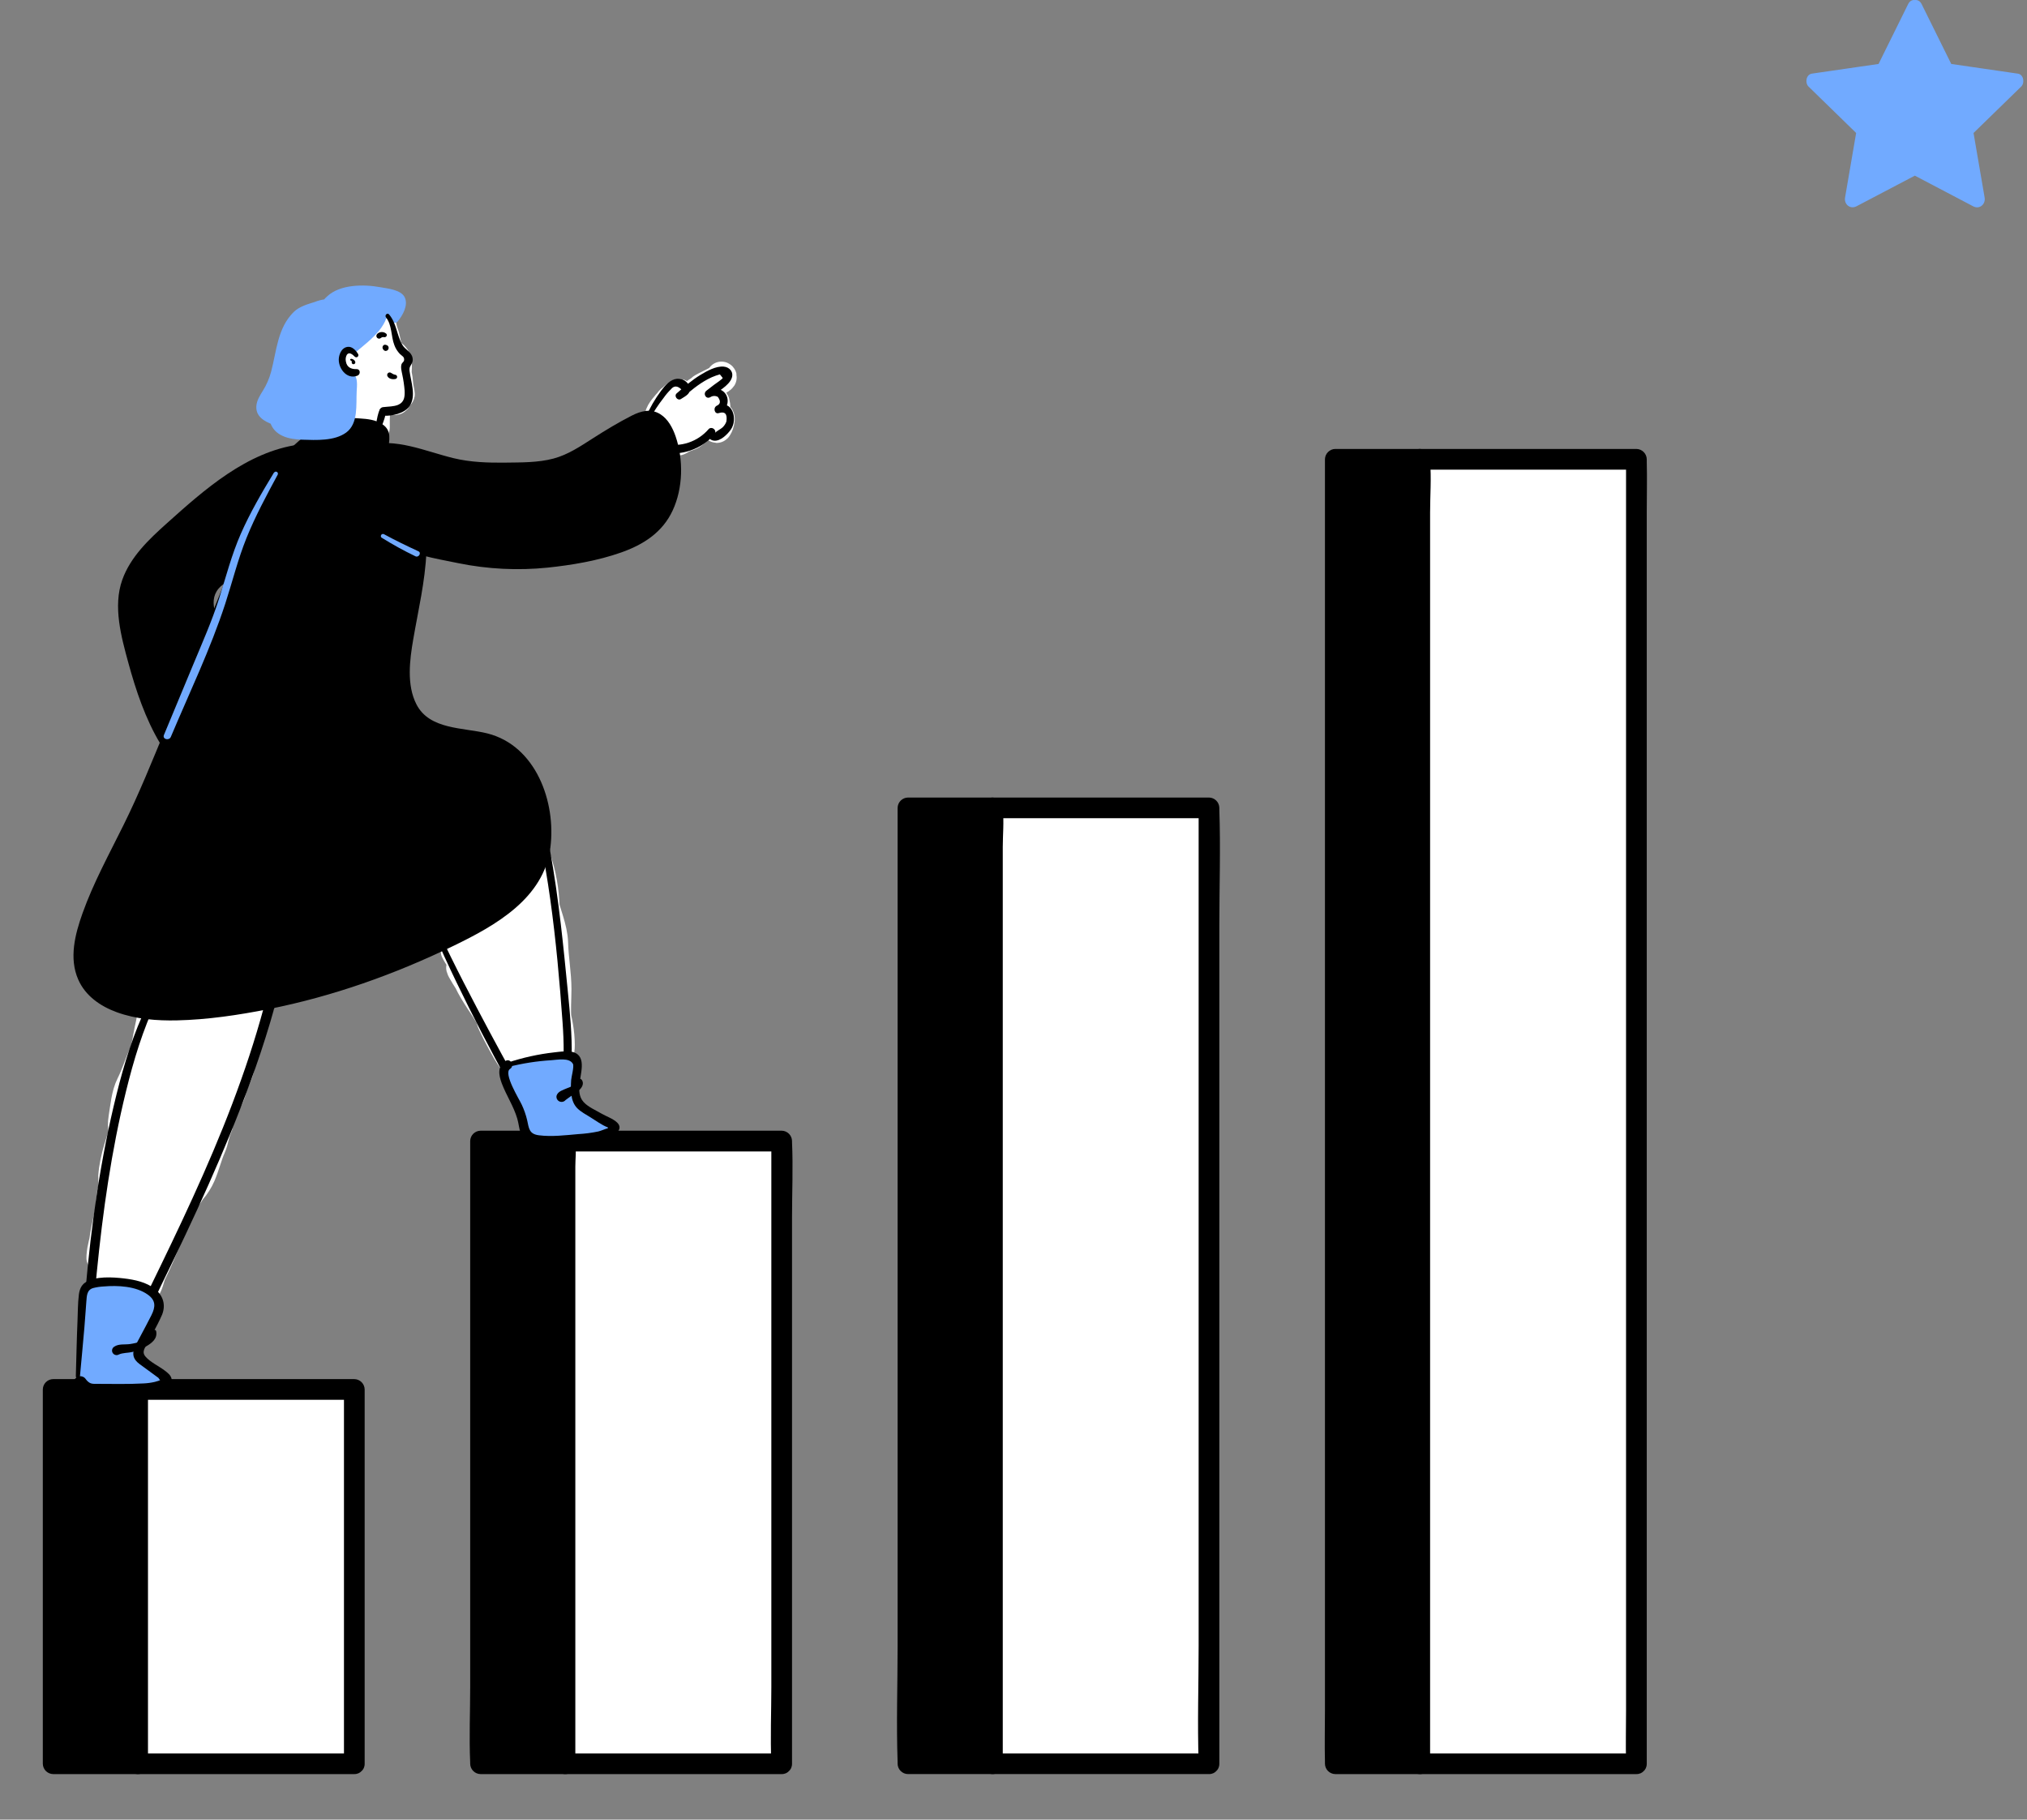
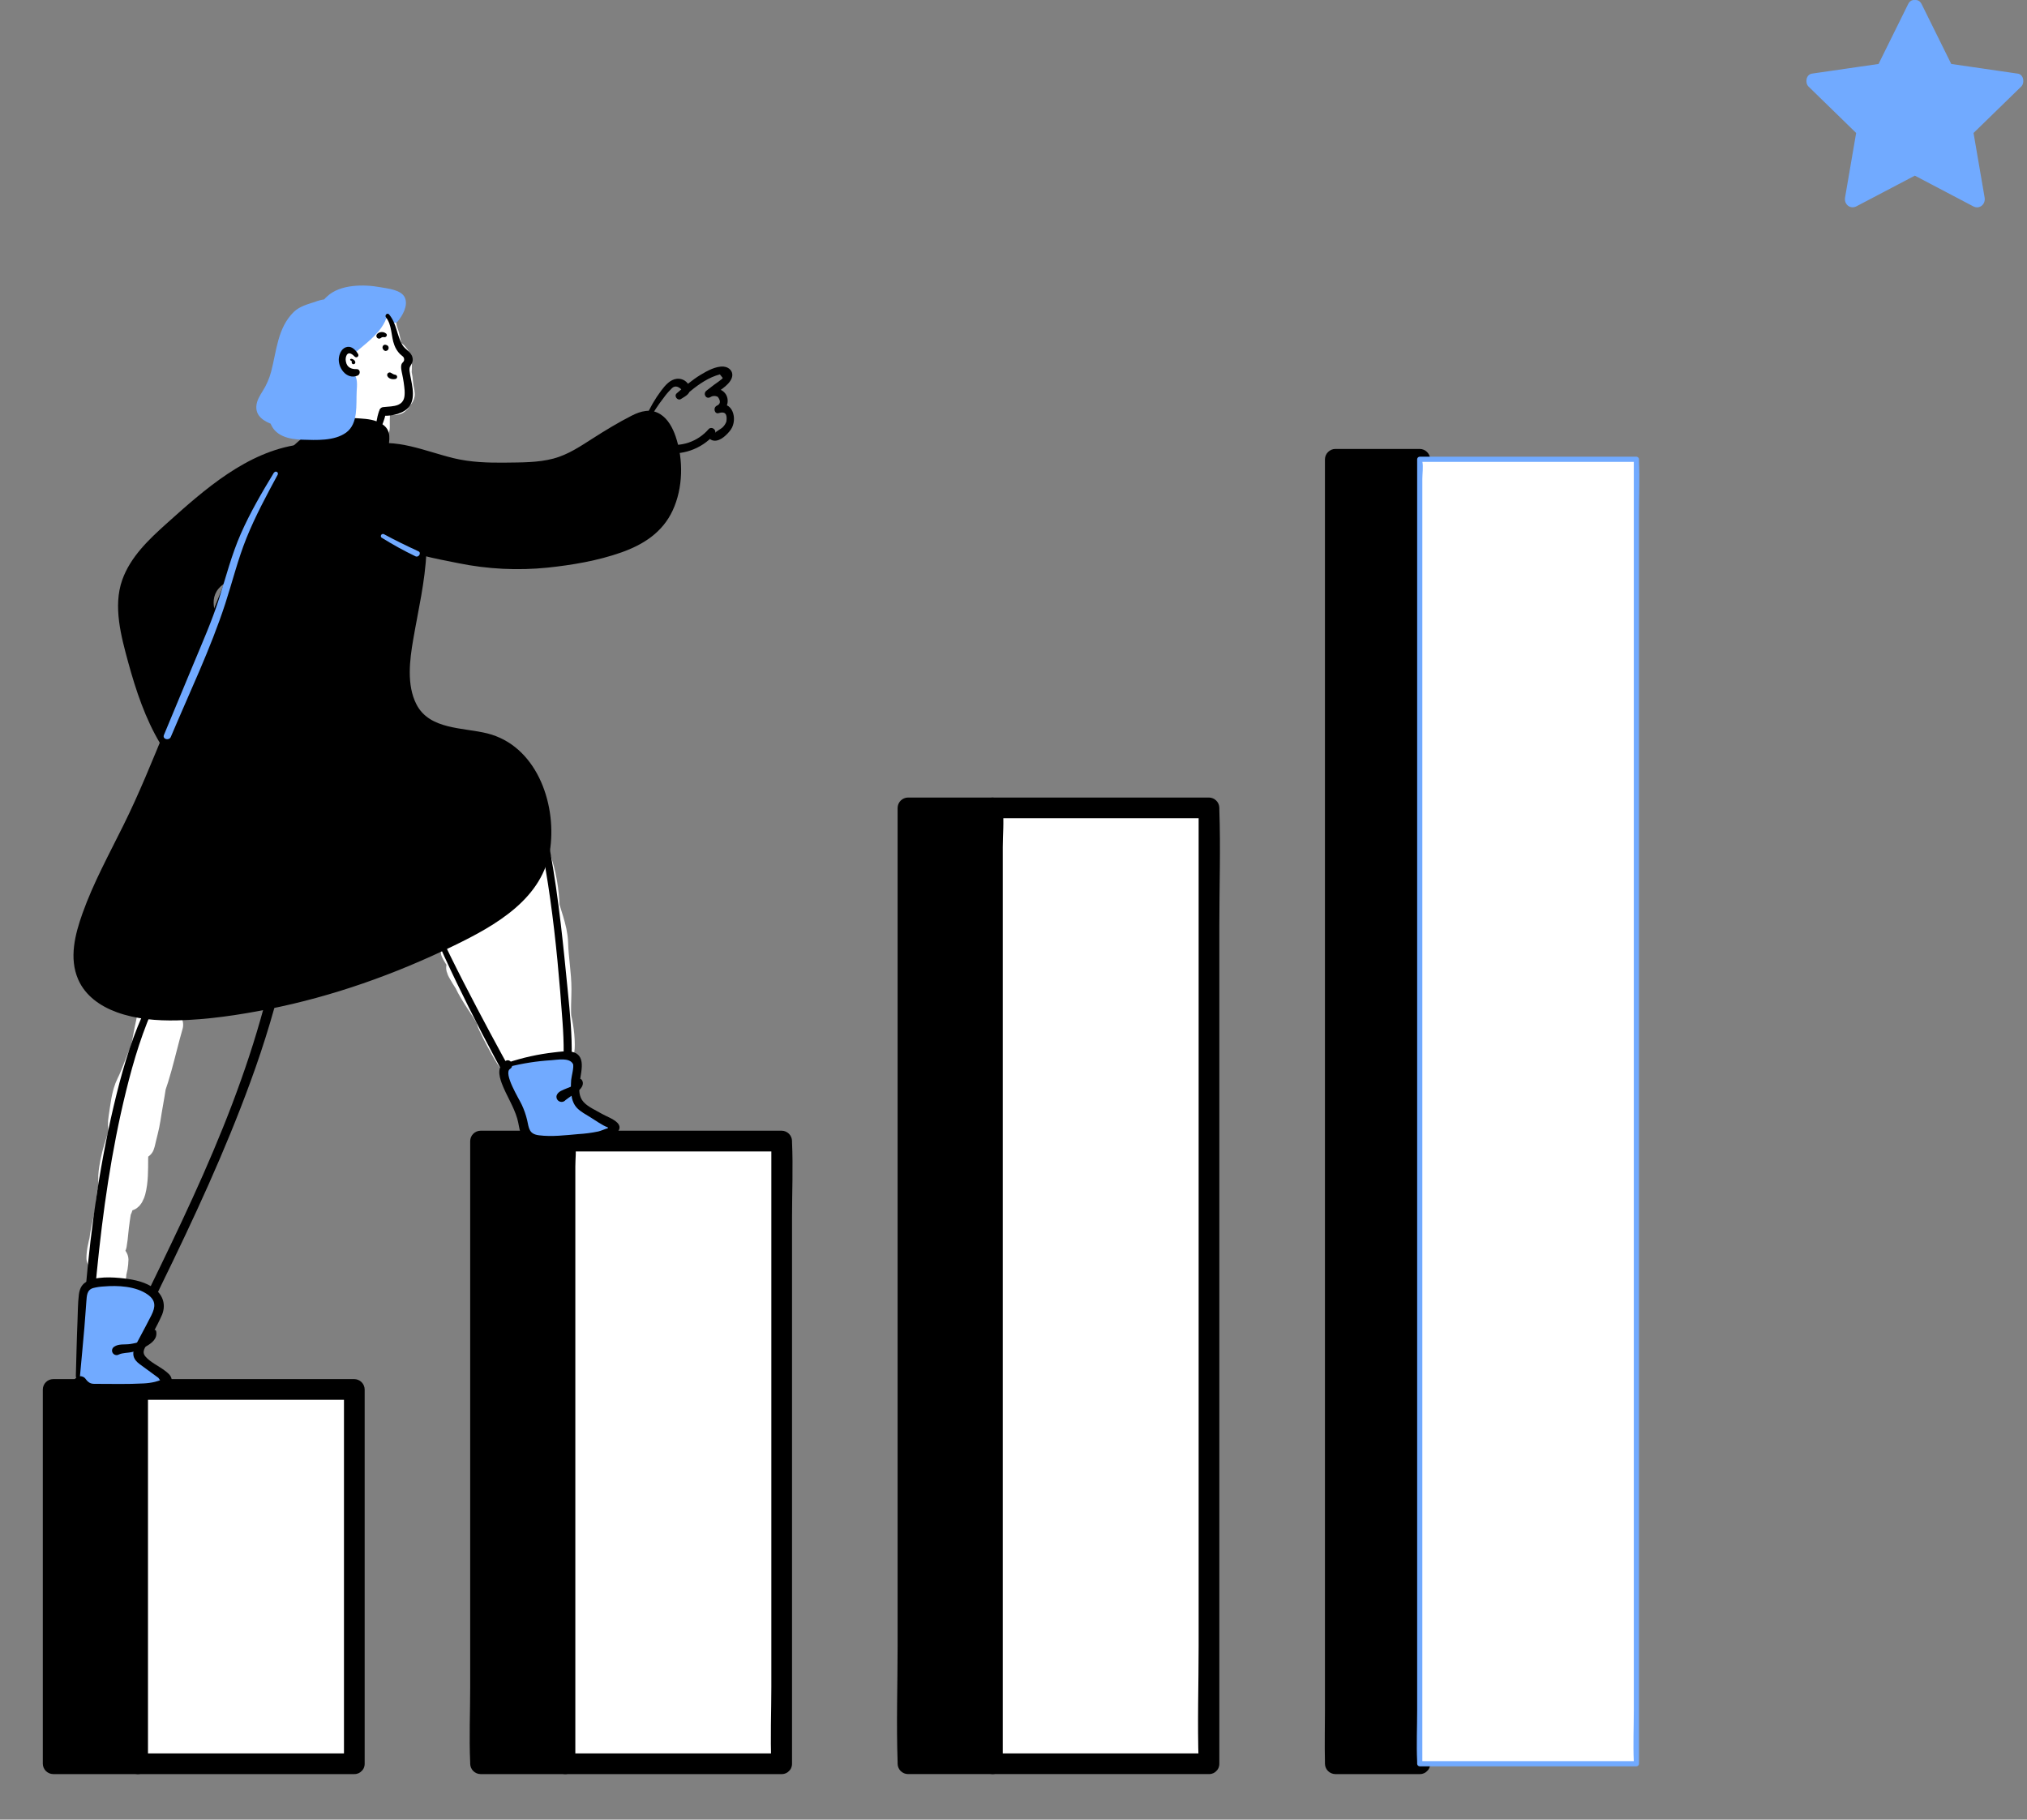
<svg xmlns="http://www.w3.org/2000/svg" viewBox="0 0 137 123" fill="none">
  <rect x="0" y="0" width="137" height="123" fill="#808080" stroke="none" />
  <path d="M37.159 71.526C37.047 70.854 36.468 70.096 36.139 69.524C34.764 67.134 33.12 64.893 31.596 62.596C31.222 62.033 30.85 61.457 30.413 60.938C30.335 60.845 30.097 60.594 30.125 60.713C30.206 61.047 30.431 61.328 30.601 61.627C31.97 64.033 33.531 66.303 35.056 68.61C35.249 68.901 36.56 70.572 35.77 69.342C34.615 67.546 33.399 65.771 32.172 64.023C32.087 63.903 31.019 62.304 31.289 62.865C32.212 64.782 33.609 66.561 34.756 68.347C35.172 68.995 36.324 70.993 36.001 70.293C35.372 68.93 34.164 67.649 33.304 66.426C33.174 66.241 30.873 62.989 30.789 63.066C30.482 63.345 33.431 67.596 33.73 68.047C34.201 68.758 35.611 70.89 35.188 70.15C34.117 68.275 32.618 66.6 31.396 64.818C31.33 64.723 30.183 63.061 30.726 63.967C31.675 65.548 32.755 67.065 33.78 68.598C33.938 68.835 35.565 71.137 34.637 69.724C33.671 68.253 32.575 66.881 31.546 65.456C31.477 65.36 30.571 63.866 30.851 64.38C31.101 64.837 31.489 65.279 31.79 65.707C32.556 66.793 30.747 63.954 31.427 65.237C32.132 66.568 32.966 68.037 33.943 69.186C34.398 69.722 35.312 71.614 35.119 70.938C34.941 70.314 34.349 69.668 34.018 69.123C33.336 68.002 32.533 66.95 31.89 65.807C31.769 65.591 31.359 64.802 31.659 65.531C32.075 66.547 32.608 67.559 33.217 68.472C33.367 68.698 34.316 70.046 33.655 69.098C33.008 68.172 32.438 67.244 31.89 66.257C31.845 66.176 31.418 65.575 31.439 65.656C31.669 66.518 32.33 67.437 32.81 68.178C32.925 68.356 33.475 69.296 33.066 68.51C32.535 67.488 31.801 66.585 31.239 65.581C31.195 65.502 31.083 65.26 31.277 65.5C31.661 65.975 31.983 66.516 32.316 67.027C32.756 67.703 33.251 69.032 33.93 69.517C34.435 69.878 33.296 68.447 32.929 67.947C32.087 66.801 32.882 68.144 33.179 68.56C33.711 69.303 34.069 70.096 34.55 70.857C34.877 71.375 34.046 69.728 33.68 69.236C33.608 69.14 32.986 68.201 33.242 68.785C33.638 69.69 34.142 70.534 34.631 71.389C34.86 71.79 34.997 71.887 34.719 71.382C34.294 70.613 33.911 69.542 33.285 68.917C32.972 68.604 33.568 69.761 33.78 70.15C33.869 70.312 34.677 71.882 34.881 71.814C35.041 71.761 34.254 70.009 34.18 69.862C34.092 69.685 33.937 69.261 33.749 69.148C33.505 69.002 33.991 69.664 34.13 69.912C34.492 70.555 34.834 71.579 35.394 72.077C35.572 72.235 35.46 71.598 35.419 71.364C35.283 70.578 34.953 69.829 34.618 69.111C34.453 68.756 33.534 67.047 34.205 68.429C34.771 69.593 35.301 70.905 36.02 71.983C36.343 72.467 36.027 70.517 35.983 70.375C35.609 69.184 34.169 65.737 34.481 66.946C34.796 68.169 35.528 69.361 36.014 70.525C36.046 70.601 36.492 71.896 36.633 71.87C36.856 71.83 36.544 70.409 36.527 70.325C36.403 69.69 36.268 69.052 36.12 68.422C36.004 67.926 35.682 66.449 35.682 66.958C35.682 67.429 36.068 68.122 36.22 68.548C36.527 69.402 36.841 70.254 37.134 71.113C37.321 71.663 37.572 72.507 37.428 71.357C37.265 70.05 36.812 68.769 36.715 67.459C36.691 67.139 36.774 67.541 36.784 67.571C36.958 68.127 37.148 68.672 37.297 69.236C37.461 69.859 37.61 70.486 37.697 71.126C37.719 71.285 37.722 71.416 37.722 71.213C37.722 70.943 37.835 71.278 37.835 70.613C37.835 69.006 37.164 67.231 36.709 65.694C36.286 64.267 37.638 68.557 37.716 70.043C37.761 70.894 37.504 70.268 37.384 69.799C37.031 68.416 36.867 67.021 36.709 65.606C36.642 65.014 36.383 63.252 36.383 63.848C36.383 64.797 37.273 67.527 36.94 66.639C36.698 65.994 36.638 65.152 36.521 64.48C36.262 62.99 36.82 65.039 36.859 65.181C36.897 65.321 37.39 68.048 37.384 68.047C37.2 68.001 37.222 67.703 37.134 67.534C36.774 66.84 36.466 66.123 36.127 65.419C35.62 64.367 35.09 63.324 34.537 62.296C34.323 61.897 33.658 60.759 33.724 61.207C33.812 61.815 34.193 62.45 34.443 62.991C34.962 64.113 35.46 65.249 36.008 66.357C36.169 66.684 36.673 67.651 36.521 67.321C36.329 66.906 36.107 66.499 35.895 66.094C35.408 65.165 34.913 64.239 34.381 63.335C34.318 63.229 33.34 61.89 33.342 61.908C33.418 62.641 34.014 63.471 34.349 64.098C34.82 64.979 35.286 65.863 35.776 66.733C35.907 66.965 36.055 67.295 36.233 67.509C36.48 67.805 35.842 66.844 35.632 66.52C34.958 65.48 34.297 64.432 33.605 63.404C33.595 63.39 32.564 62.072 32.553 62.177C32.506 62.65 33.071 63.537 33.248 63.892C33.719 64.833 34.244 65.745 34.819 66.626C34.982 66.878 35.332 67.665 35.332 67.365C35.332 67.07 34.946 66.532 34.812 66.307C34.465 65.721 34.078 65.154 33.692 64.593C33.533 64.361 32.847 63.091 32.466 63.103C32.312 63.108 33.197 64.624 33.217 64.655C33.676 65.376 34.166 66.11 34.756 66.733C35.449 67.465 35.233 65.419 35.207 65.162C35.087 63.994 34.797 62.852 34.431 61.739C34.364 61.537 34.327 61.315 34.199 61.145C34.145 61.073 34.184 61.325 34.199 61.414C34.457 62.931 35.109 64.395 35.67 65.819C36.297 67.414 35.792 64.377 35.732 64.092C35.511 63.034 34.624 59.911 34.875 60.963C35.196 62.313 35.795 63.604 36.233 64.918C36.695 66.305 36.089 63.627 36.033 63.391C35.82 62.51 35.59 61.633 35.294 60.775C35.281 60.736 34.897 59.715 35.144 60.475C35.608 61.9 36.066 63.326 36.533 64.749C37.065 66.369 36.645 63.564 36.583 63.197C36.427 62.266 35.934 59.476 36.058 60.413C36.251 61.88 36.543 63.346 36.909 64.78C37.183 65.855 36.831 63.355 36.809 63.203C36.614 61.896 36.239 60.618 36.039 59.317C35.804 57.79 36.878 62.322 36.934 63.867C36.981 65.162 36.733 61.277 36.483 60.006C36.425 59.707 36.371 58.794 36.371 59.098C36.371 59.664 36.523 60.212 36.571 60.775C36.585 60.944 36.709 62.041 36.709 61.871C36.709 61.147 36.71 60.457 36.483 59.762C36.339 59.318 36.258 58.925 36.258 58.46C36.258 58.154 36.248 58.122 36.346 58.435C36.67 59.48 36.821 60.672 36.821 61.764C36.821 61.927 36.83 62.739 36.821 62.127C36.808 61.245 36.664 60.365 36.508 59.499C36.363 58.693 36.614 60.503 36.658 60.719C36.862 61.708 37.358 62.735 37.384 63.754C37.412 64.788 37.61 65.842 37.61 66.871C37.61 67.544 37.541 68.266 37.616 68.936C37.645 69.202 37.91 69.912 37.61 70.062" stroke="white" stroke-width="2.027" stroke-linecap="round" />
  <path d="M7.197 86.958C7.551 86.643 7.535 86.14 7.535 85.662C7.535 85.453 7.594 85.373 7.641 85.206C7.719 84.933 7.62 85.726 7.585 85.825C7.554 85.914 7.205 86.535 7.203 86.526C7.081 85.977 7.197 85.275 7.197 84.711C7.197 84.005 7.176 85.262 7.172 85.331C7.148 85.772 7.125 86.224 7.078 86.664C7.034 87.084 6.972 86.171 6.972 86.05C6.972 85.662 6.972 85.275 6.972 84.887C6.972 84.54 6.972 85.579 6.972 85.925C6.972 86.517 6.979 85.93 7.028 85.662C7.13 85.115 7.217 84.567 7.366 84.029C7.528 83.448 7.76 82.942 7.76 82.327C7.76 82.005 7.772 81.441 7.929 81.157C8.004 81.023 7.991 81.016 7.961 81.201C7.87 81.744 7.775 82.287 7.71 82.834C7.686 83.04 7.56 84.459 7.51 84.179C7.334 83.191 7.426 82.168 7.51 81.176C7.571 80.452 7.66 80.247 7.648 81.101C7.634 82.112 7.404 83.131 7.197 84.117C7.134 84.419 6.956 85.915 6.972 84.818C6.987 83.735 7.275 82.615 7.51 81.564C7.563 81.327 7.648 80.608 7.648 80.85C7.648 81.138 7.655 81.427 7.623 81.714C7.502 82.804 6.93 83.814 6.859 84.905C6.804 85.758 7.367 83.269 7.51 82.427C7.815 80.629 8.277 78.961 8.749 77.208C9.138 75.763 9.002 78.011 8.999 78.385C8.995 79.088 9.012 79.82 8.83 80.506C8.819 80.551 8.637 81.065 8.574 80.75C8.311 79.438 8.643 77.791 8.837 76.482C8.92 75.922 8.871 76.173 8.824 76.558C8.71 77.507 8.682 78.471 8.499 79.411C8.364 80.102 8.126 80.766 7.992 81.457C7.914 81.86 7.873 81.575 7.873 81.338C7.873 79.597 8.143 77.871 8.411 76.157C8.455 75.88 8.434 76.005 8.411 76.207C8.335 76.863 8.25 77.513 8.211 78.172C8.176 78.768 8.108 79.364 8.098 79.962C8.091 80.423 8.098 79.592 8.098 79.58C8.098 78.908 8.062 78.207 8.211 77.546C8.332 77.009 8.322 77.787 8.317 77.903C8.28 78.749 8.05 79.664 7.76 80.462C7.686 80.668 7.646 79.644 7.654 79.524C7.74 78.238 8.239 76.982 8.649 75.775C8.995 74.758 9.351 73.74 9.675 72.715C9.831 72.223 9.989 71.736 10.126 71.239C10.155 71.133 10.314 70.665 10.345 71.051C10.462 72.518 10.059 74.154 9.844 75.594C9.76 76.159 9.598 76.691 9.475 77.246C9.38 77.672 9.45 76.768 9.45 76.745C9.45 74.703 9.801 72.599 10.063 70.575C10.078 70.457 10.133 70.106 10.126 70.225C10.038 71.584 9.832 72.952 9.631 74.299C9.545 74.876 9.44 75.529 9.2 76.069C9.181 76.111 8.843 76.592 8.787 76.382C8.504 75.324 9.108 74.079 9.381 73.091C9.684 71.996 9.504 72.997 9.394 73.498C9.212 74.326 8.954 75.137 8.718 75.951C8.402 77.039 8.226 76.277 8.349 75.556C8.473 74.828 8.525 74.001 8.862 73.329C9.204 72.644 9.397 71.983 9.7 71.301C9.923 70.799 9.979 70.157 10.101 69.611C10.204 69.148 10.338 68.557 10.351 68.085C10.369 67.459 10.274 68.777 10.263 68.885C10.171 69.791 10.09 70.697 9.988 71.601C9.925 72.165 9.956 72.785 9.788 73.329C9.63 73.839 9.349 75.396 9.588 74.918C10.458 73.178 10.827 71.13 11.365 69.273" stroke="white" stroke-width="2.027" stroke-linecap="round" />
-   <path d="M11.928 68.485C11.498 71.556 11.19 74.644 10.752 77.715C10.686 78.171 10.662 78.01 10.633 77.627C10.522 76.169 10.566 74.687 10.626 73.228C10.688 71.744 10.744 70.227 11.002 68.76C11.169 67.806 11.135 69.351 11.133 69.442C11.1 71.242 10.877 76.637 11.027 74.843C11.182 72.987 11.303 71.136 11.584 69.292C11.606 69.145 11.687 68.595 11.746 68.385C11.762 68.331 11.807 68.485 11.809 68.541C11.858 69.883 11.769 71.238 11.703 72.577C11.64 73.841 11.573 75.104 11.39 76.357C11.294 77.01 11.111 77.708 11.509 76.526C11.933 75.265 12.209 73.983 12.422 72.671C12.589 71.649 12.892 68.563 12.892 69.599C12.892 70.395 12.699 71.239 12.604 72.027C12.393 73.773 12.142 75.502 11.759 77.221C11.567 78.082 11.389 78.989 11.039 79.805C10.709 80.575 10.717 78.877 10.714 78.798C10.677 77.888 10.715 76.978 10.689 76.069C10.661 75.084 10.089 77.849 10.063 77.965C9.542 80.333 9.051 82.823 8.148 85.08C8.079 85.253 8.203 84.713 8.236 84.53C8.541 82.835 8.847 81.141 9.225 79.461C9.464 78.394 9.724 77.324 10.038 76.276C10.184 75.789 9.811 77.598 9.788 77.709C9.203 80.529 8.789 83.346 7.911 86.1C7.615 87.029 7.886 85.778 7.923 85.594C8.175 84.322 8.516 83.064 8.88 81.82C9.053 81.232 9.2 80.548 9.487 79.999C9.727 79.542 9.421 81.03 9.337 81.538C9.157 82.633 8.972 83.723 8.724 84.805C8.523 85.681 8.111 86.678 8.111 87.59C8.111 87.763 8.3 87.293 8.349 87.127C8.771 85.688 9.154 84.239 9.588 82.802C9.849 81.939 10.069 81.049 10.376 80.199C10.526 79.785 10.597 79.807 10.564 80.268C10.415 82.355 9.714 84.372 9.387 86.432C9.347 86.684 9.157 87.376 9.337 87.195C9.501 87.032 9.527 86.02 9.569 85.806C9.714 85.06 9.877 84.32 10.069 83.585C10.211 83.043 10.444 81.392 10.464 81.951C10.521 83.571 9.978 85.093 9.675 86.657C9.297 88.609 10.462 83.902 10.213 86.031C10.198 86.162 9.858 87.275 9.907 86.832C9.96 86.354 10.201 85.838 10.351 85.381C10.526 84.847 10.844 84.469 11.083 83.973C11.424 83.264 11.637 82.516 11.903 81.776C12.16 81.062 12.351 80.319 12.598 79.599C12.927 78.637 12.437 80.487 12.366 80.687C11.688 82.599 11.044 84.439 10.138 86.251C9.672 87.183 10.773 84.254 11.252 83.328C12.013 81.858 12.965 80.351 13.211 78.685C13.276 78.243 13.282 77.795 13.336 77.352C13.337 77.347 13.434 76.674 13.367 77.008C13.086 78.412 12.764 79.817 12.091 81.094C11.791 81.662 11.489 82.222 11.215 82.802C11.204 82.825 10.923 83.557 10.914 83.165C10.872 81.195 11.408 78.994 12.128 77.177C12.628 75.917 12.475 77.425 12.422 77.752C12.29 78.579 12.081 79.435 11.803 80.224C11.701 80.513 10.662 83.18 10.933 81.601C11.27 79.636 12.031 77.841 12.641 75.957C12.713 75.735 12.888 75.03 12.754 75.794C12.568 76.858 12.368 77.923 12.141 78.979C11.974 79.755 11.763 80.512 11.553 81.276C11.412 81.785 11.494 81.467 11.578 81.138C12.248 78.492 12.796 75.877 13.155 73.166C13.233 72.571 13.257 72.359 13.323 71.801C13.341 71.651 13.302 71.225 13.386 71.351C13.482 71.495 13.39 71.697 13.386 71.87C13.366 72.691 13.329 73.512 13.255 74.329C13.152 75.463 12.965 76.58 12.616 77.665C12.422 78.269 12.365 78.129 12.429 77.571C12.716 75.036 12.915 72.5 13.104 69.955C13.161 69.194 13.174 69.299 13.161 69.987C13.128 71.643 13.042 73.299 12.829 74.943C12.738 75.65 12.61 76.351 12.516 77.058C12.506 77.133 12.499 77.358 12.491 77.283C12.454 76.952 12.491 76.548 12.491 76.226C12.491 73.787 12.304 71.232 12.629 68.81C12.66 68.577 12.717 68.663 12.742 68.835C12.853 69.614 12.829 70.404 12.829 71.188C12.829 71.816 12.829 72.444 12.829 73.072C12.829 73.596 12.894 72.025 12.917 71.501C12.952 70.68 12.942 69.857 12.942 69.035C12.942 67.68 12.942 69.363 12.935 69.718C12.902 71.588 12.493 77.142 12.96 75.331C13.577 72.943 13.492 70.43 14.043 68.034C14.411 66.436 13.929 71.321 13.668 72.94C13.498 73.989 13.287 75.036 13.186 76.094C13.132 76.658 13.159 76.527 13.217 76.044C13.511 73.577 13.704 71.042 14.287 68.623C14.342 68.394 14.584 67.771 14.625 68.003C14.806 69.029 14.745 70.162 14.644 71.188C14.517 72.475 14.3 73.759 14.068 75.03C13.981 75.511 13.842 76.934 13.736 76.457C13.622 75.94 13.795 75.206 13.855 74.699C14.033 73.214 14.251 71.729 14.544 70.262C14.696 69.496 14.782 68.396 15.182 67.696C15.47 67.192 15.17 68.86 15.094 69.436C14.79 71.768 14.323 74.166 13.68 76.432C13.624 76.629 13.398 77.187 13.411 76.983C13.458 76.239 13.693 75.447 13.918 74.743C14.101 74.169 14.336 73.614 14.581 73.066C14.672 72.862 14.624 73.726 14.619 73.791C14.543 74.822 14.176 75.964 13.818 76.933C13.579 77.577 13.217 78.236 13.167 78.935C13.132 79.421 12.928 80.276 12.716 80.712C12.58 80.995 12.834 80.541 12.942 80.418C13.175 80.152 13.415 79.773 13.555 79.448C13.832 78.807 13.992 78.119 14.268 77.496C14.441 77.107 14.469 76.652 14.656 76.257C14.86 75.827 14.722 75.276 14.913 74.855C15.153 74.327 15.25 73.62 15.364 73.053C15.638 71.681 15.758 70.344 15.758 68.942C15.758 68.789 15.758 67.335 15.758 67.859C15.758 69.204 15.559 70.468 15.37 71.795C15.33 72.073 15.053 74.639 15.332 73.266C15.602 71.937 15.819 70.565 16.183 69.261C16.321 68.768 16.434 68.101 16.434 69.067C16.434 70.052 16.239 71.003 15.983 71.952C15.757 72.79 15.92 72.222 16.096 71.745C16.389 70.948 16.454 70.094 16.659 69.273C16.77 68.828 16.951 68.421 17.103 67.99C17.135 67.9 17.324 67.358 17.335 67.746C17.352 68.357 17.121 68.858 16.947 69.43C16.803 69.902 17.21 68.611 17.285 68.428C17.804 67.153 17.403 68.377 17.172 68.873C16.877 69.504 16.774 70.222 16.496 70.856C16.271 71.37 16.289 71.945 16.096 72.477C15.953 72.868 15.747 73.263 15.645 73.672C15.512 74.204 15.139 74.747 14.919 75.249C14.673 75.813 14.458 76.415 14.237 76.989C14.117 77.302 13.913 77.555 13.78 77.871C13.558 78.399 14.134 76.781 14.35 76.251C15.075 74.466 15.298 72.542 15.733 70.675C15.9 69.957 16.054 69.11 16.089 68.372C16.099 68.159 16.153 67.824 16.083 67.615C16.029 67.451 15.608 68.501 15.595 68.535C14.807 70.608 13.884 72.539 12.704 74.423C12.485 74.774 12.199 75.102 11.997 75.462C11.829 75.76 11.925 75.29 11.928 75.143C11.96 73.444 12.357 71.684 13.079 70.143C13.133 70.029 13.162 70.387 13.155 70.512C13.072 71.948 12.869 73.385 12.579 74.793C12.334 75.983 12.001 77.145 11.615 78.297C11.4 78.939 11.261 79.954 10.87 80.518C10.864 80.528 10.953 79.467 10.964 79.398C11.161 78.25 11.323 77.097 11.358 75.931C11.366 75.695 11.365 75.631 11.365 75.431C11.365 75.338 11.365 75.468 11.352 75.65C11.263 76.918 11.072 78.175 10.777 79.411C10.313 81.349 9.846 83.437 8.949 85.231C8.785 85.558 8.512 85.703 8.386 86.044C8.277 86.34 7.935 87.444 7.591 87.558C7.26 87.669 7.57 85.795 7.623 85.631C7.891 84.793 7.898 85.628 8.048 85.994C8.287 86.573 8.978 85.096 9.15 85.043C9.236 85.016 9.122 85.942 9.106 86.025C9.012 86.495 8.695 85.977 8.549 85.831" stroke="white" stroke-width="2.027" stroke-linecap="round" />
-   <path d="M45.269 29.287C45.203 29.277 45.881 28.337 45.97 28.16C46.062 27.975 46.119 27.757 45.826 27.885C45.607 27.981 45.124 28.499 45.231 28.285C45.429 27.889 45.761 27.526 45.926 27.115C46.094 26.696 45.489 27.918 45.181 28.248C44.69 28.775 45.381 27.428 45.381 27.103C45.381 26.682 44.605 28.518 44.605 28.098C44.605 27.874 45.09 27.326 45.269 27.147C45.362 27.053 45.782 26.618 45.92 26.634C45.995 26.642 45.926 27.767 45.951 27.879C46.097 28.535 46.725 26.852 46.664 26.946C46.278 27.548 45.536 28.535 45.494 29.287C45.462 29.865 46.249 29.566 46.508 29.374C47.661 28.518 45.777 29.344 45.901 29.393C46.295 29.551 46.707 29.176 47.015 29.005C47.618 28.67 47.164 29.004 46.846 29.287C46.596 29.509 46.148 29.524 45.857 29.762C45.738 29.859 46.786 29.234 47.015 29.005C47.257 28.763 47.433 28.498 47.803 28.498C48.066 28.498 48.423 28.6 48.423 28.88C48.423 29.126 48.784 28.314 48.592 28.16C48.358 27.974 47.986 27.924 47.972 27.572C47.96 27.265 47.717 26.586 47.997 27.147C48.098 27.349 48.177 27.558 48.304 27.747C48.403 27.897 48.353 27.382 48.304 27.209C48.186 26.798 48.208 27.712 48.135 27.691C47.976 27.646 47.714 27.256 47.547 27.147C47.35 27.018 47.186 27.034 46.958 27.034C46.409 27.034 47.275 26.667 47.384 26.558C47.671 26.271 46.057 27.359 46.464 27.359C46.584 27.359 46.952 26.828 47.046 26.946C47.195 27.133 46.75 28.096 46.683 28.317C46.387 29.29 47.633 26.864 46.67 28.336C46.396 28.755 46.436 28.985 46.852 28.548C47.173 28.211 47.527 27.886 47.384 27.372C47.31 27.105 46.958 27.005 46.958 26.752C46.958 26.52 47.263 26.471 47.403 26.308C47.541 26.147 48.998 25.576 48.761 25.457" stroke="white" stroke-width="2.027" stroke-linecap="round" />
  <path d="M24.655 27.709C24.655 28.419 24.655 26.291 24.655 25.582C24.655 24.632 24.655 26.083 24.655 26.333C24.655 26.575 24.612 27.977 24.549 27.027C24.533 26.786 24.543 25.267 24.543 25.732C24.543 26.542 24.43 27.342 24.43 28.135C24.43 28.779 24.444 28.031 24.486 27.766C24.517 27.575 24.73 26.202 24.774 26.596C24.828 27.081 24.94 27.564 24.993 28.047C25.028 28.357 25.308 27.538 25.325 27.428C25.408 26.889 25.331 28.218 25.331 28.385C25.331 29.29 25.331 28.818 25.331 28.21C25.331 27.563 25.331 25.623 25.331 26.27C25.331 26.534 25.203 27.941 25.613 27.203C25.813 26.842 26.386 27.126 26.733 27.027C26.924 26.973 26.78 25.938 26.708 25.795C26.49 25.359 26.461 24.899 26.176 24.487C26.172 24.481 25.801 23.76 25.782 23.817C25.621 24.299 25.75 25.19 25.838 25.682C26.027 26.741 25.803 25.853 25.669 25.319C25.622 25.13 25.106 23.067 25.106 23.667C25.106 24.516 25.661 26.996 25.363 26.201C25.256 25.917 24.887 24.351 24.543 24.33C24.303 24.316 24.06 24.389 23.867 24.218C23.181 23.608 23.117 24.69 23.642 24.981C24.73 25.586 23.988 23.785 24.38 23.617C24.536 23.55 24.665 24.237 24.68 24.293C24.794 24.703 24.946 25.911 25.081 25.507C25.396 24.561 24.772 23.646 24.662 22.76C24.592 22.202 25.242 23.709 25.306 23.88C25.377 24.069 25.78 25.554 25.431 24.756C25.299 24.454 24.644 22.427 25.131 23.667C25.33 24.175 25.556 24.69 25.713 25.213C25.754 25.349 25.857 25.739 25.888 25.601C26.065 24.803 25.479 23.516 25.218 22.778C25.146 22.574 25.001 21.94 25.043 22.153C25.145 22.661 25.404 23.193 25.556 23.692C25.644 23.978 26.016 25.294 25.882 24.218C25.803 23.583 25.501 22.935 25.356 22.303C25.33 22.187 25.309 21.901 25.45 22.171C25.71 22.669 25.809 23.305 25.938 23.848C26.163 24.796 26.069 24.063 26.007 23.535C25.944 22.999 25.578 22.518 25.556 21.99C25.55 21.847 25.812 22.716 25.844 22.872C25.905 23.166 26.265 24.144 26.095 23.291C26.005 22.845 25.841 22.267 25.644 21.852C25.582 21.722 25.578 21.249 25.669 21.52C25.777 21.843 25.79 22.22 25.919 22.528C26.088 22.93 26.08 23.748 26.508 23.992C27.147 24.358 26.582 25.68 26.82 26.245C27.204 27.157 26.931 26.348 26.908 25.907C26.888 25.52 26.779 25.09 26.677 24.731C26.651 24.64 26.525 24.679 26.458 24.643C26.303 24.561 26.29 24.273 26.232 24.13C26.092 23.783 25.847 23.441 25.619 23.148C25.368 22.825 24.747 20.701 24.43 21.176" stroke="white" stroke-width="2.027" stroke-linecap="round" />
  <path d="M20.263 30.194C16.861 30.815 14.105 33.224 11.536 35.538C10.184 36.752 8.765 38.092 8.399 39.868C8.198 40.835 8.338 41.839 8.529 42.808C8.957 44.978 9.644 47.09 10.576 49.096C10.945 49.885 11.364 50.687 12.04 51.247C12.716 51.806 13.692 52.08 14.483 51.708C15.307 51.322 15.707 50.38 15.902 49.493C16.344 47.44 16.075 45.298 15.139 43.418C14.832 42.804 14.452 42.219 14.254 41.561C14.055 40.903 14.071 40.131 14.502 39.595C14.839 39.176 15.367 38.97 15.867 38.77C16.896 38.357 17.933 37.881 18.707 37.088C19.482 36.295 19.953 35.12 19.638 34.058" fill="black" />
  <path d="M20.219 30.048C16.684 30.535 13.815 33.095 11.26 35.389C10.057 36.468 8.815 37.642 8.262 39.201C7.627 40.991 8.194 43.045 8.675 44.807C9.18 46.656 9.833 48.608 10.828 50.259C11.578 51.503 13.051 52.672 14.574 52.012C15.999 51.396 16.324 49.513 16.414 48.142C16.519 46.328 16.115 44.52 15.248 42.924C14.777 42.041 13.988 40.734 14.769 39.792C15.13 39.355 15.707 39.184 16.215 38.974C16.672 38.792 17.117 38.583 17.55 38.348C19.111 37.477 20.439 35.859 19.953 33.972C19.851 33.571 19.23 33.747 19.333 34.142C19.795 35.937 18.262 37.296 16.815 38.009C15.553 38.632 13.924 38.926 13.824 40.618C13.782 41.313 14.036 41.969 14.343 42.583C14.736 43.365 15.16 44.106 15.414 44.949C15.894 46.541 15.977 48.363 15.453 49.957C15.198 50.736 14.681 51.505 13.788 51.557C12.97 51.606 12.241 51.101 11.749 50.491C11.205 49.815 10.848 48.971 10.51 48.179C10.14 47.315 9.816 46.432 9.538 45.535C9.019 43.86 8.387 41.88 8.665 40.117C8.919 38.523 10.081 37.284 11.22 36.224C13.876 33.746 16.687 31.238 20.3 30.342C20.496 30.293 20.407 30.021 20.219 30.048Z" fill="black" />
  <path d="M28.56 61.205C29.483 63.551 30.555 65.829 31.68 68.085C32.262 69.249 32.859 70.405 33.474 71.552C33.746 72.061 34.021 72.568 34.299 73.074C34.448 73.346 34.668 74.059 35.037 74.088C35.155 74.086 35.27 74.047 35.365 73.975C35.437 73.933 35.533 73.81 35.615 73.792C35.856 73.738 35.596 73.774 35.744 73.811C35.993 73.873 36.195 74.009 36.468 74.044C36.774 74.076 37.083 74.073 37.388 74.033C37.776 73.991 38.205 73.952 38.402 73.561C38.679 72.998 38.62 72.072 38.636 71.466C38.674 69.951 38.518 68.439 38.37 66.934C38.222 65.43 38.077 63.954 37.903 62.467C37.507 59.107 36.968 55.761 36.025 52.508C35.928 52.175 35.408 52.317 35.505 52.651C37.044 57.962 37.626 63.589 38.021 69.089C38.07 69.773 38.102 70.457 38.096 71.141C38.096 71.466 38.084 71.789 38.062 72.111C38.041 72.433 38.084 73.097 37.852 73.34C37.514 73.689 36.41 73.553 36.022 73.34C35.698 73.167 35.578 73.172 35.265 73.385C35.205 73.421 35.15 73.462 35.099 73.509C34.996 73.65 35.156 73.543 35.118 73.448C35.011 73.227 34.891 73.013 34.758 72.806C34.478 72.302 34.199 71.796 33.922 71.289C33.361 70.258 32.807 69.223 32.261 68.185C31.04 65.862 29.847 63.51 28.81 61.099C28.751 60.96 28.51 61.06 28.565 61.202L28.56 61.205Z" fill="black" />
  <path d="M11.55 62.08C11.64 63.158 11.513 64.243 11.176 65.272C10.861 66.195 10.381 67.052 9.956 67.927C9.023 69.842 8.392 71.898 7.878 73.966C6.797 78.317 6.162 82.784 5.777 87.247C5.69 88.269 5.489 89.388 5.59 90.401C5.676 91.265 6.314 91.836 7.189 91.799C8.117 91.759 8.766 91.066 9.199 90.308C9.831 89.207 10.338 88.018 10.896 86.878C13.093 82.384 15.204 77.842 16.923 73.136C17.895 70.496 18.698 67.798 19.328 65.056C19.647 63.652 19.909 62.235 20.105 60.808C20.166 60.369 20.182 59.898 19.861 59.545C19.571 59.226 19.219 59.198 18.887 59.464C18.556 59.73 18.978 60.197 19.319 60.027C19.175 60.101 19.313 60.322 19.313 60.497C19.298 60.772 19.265 61.045 19.214 61.316C19.135 61.927 19.042 62.537 18.937 63.145C18.747 64.26 18.519 65.368 18.253 66.469C17.714 68.668 17.063 70.838 16.302 72.97C14.767 77.31 12.825 81.497 10.819 85.637C10.323 86.668 9.821 87.692 9.313 88.711C8.892 89.559 8.436 90.9 7.39 91.133C5.968 91.448 6.235 89.746 6.296 88.873C6.364 87.918 6.446 86.964 6.541 86.012C6.948 81.901 7.528 77.789 8.516 73.771C9.035 71.659 9.653 69.61 10.586 67.64C10.968 66.834 11.366 66.025 11.613 65.162C11.885 64.159 11.969 63.115 11.86 62.081C11.842 61.884 11.534 61.88 11.548 62.081L11.55 62.08Z" fill="black" />
  <path d="M25.425 29.705C25.557 29.398 25.695 29.091 25.812 28.777C25.929 28.462 26.08 28.119 26.059 27.79C26.059 27.745 26.043 27.702 26.016 27.667C25.988 27.632 25.951 27.607 25.907 27.595C25.864 27.583 25.819 27.586 25.777 27.602C25.736 27.619 25.701 27.648 25.678 27.686C25.523 27.958 25.496 28.296 25.425 28.599C25.348 28.937 25.272 29.268 25.174 29.6C25.131 29.744 25.362 29.851 25.425 29.705Z" fill="black" />
  <path d="M22.703 28.121C23.179 28.396 23.752 28.42 24.301 28.459C24.849 28.498 25.427 28.584 25.845 28.943C26.263 29.303 26.078 29.634 25.979 30.389C27.644 31.239 28.337 33.263 28.504 35.119C28.707 37.372 28.367 39.648 27.904 41.865C27.46 43.987 26.65 47.835 29.194 49.028C30.897 49.828 32.9 49.446 34.488 50.585C36.637 52.127 37.476 56.031 36.628 58.469C35.694 61.164 32.392 62.784 30 63.919C24.655 66.458 18.721 68.194 12.803 68.598C8.912 68.866 4.163 67.934 5.543 62.949C6.38 59.921 8.221 57.024 9.475 54.148C12.453 47.309 15.081 40.331 17.939 33.444C18.539 32 19.715 30.507 21.014 29.636C21.141 29.55 21.274 29.43 21.388 29.534C21.502 29.637 23.163 28.471 21.783 29.438" fill="black" />
  <path d="M22.634 28.24C23.304 28.599 24.022 28.557 24.748 28.691C25.107 28.758 25.64 28.879 25.821 29.229C25.982 29.542 25.797 30.001 25.747 30.323C25.735 30.374 25.739 30.428 25.76 30.477C25.78 30.526 25.815 30.567 25.86 30.594C27.471 31.483 28.085 33.392 28.24 35.124C28.444 37.401 28.081 39.675 27.616 41.899C27.155 44.101 26.404 47.476 28.592 49.032C30.085 50.094 32.083 49.734 33.699 50.486C35.18 51.177 36.002 52.758 36.386 54.277C36.76 55.75 36.82 57.476 36.147 58.876C35.421 60.387 33.975 61.436 32.566 62.263C29.162 64.266 25.332 65.709 21.531 66.755C19.413 67.344 17.254 67.777 15.073 68.051C13.467 68.25 11.832 68.399 10.216 68.24C9.005 68.12 7.669 67.824 6.716 67.019C5.673 66.136 5.484 64.798 5.751 63.515C6.172 61.488 7.172 59.584 8.097 57.752C9.068 55.828 9.96 53.885 10.8 51.894C12.534 47.794 14.166 43.653 15.822 39.521C16.662 37.421 17.417 35.241 18.412 33.205C18.849 32.31 19.437 31.497 20.15 30.802C20.459 30.503 20.859 30.059 21.262 29.901C21.396 29.89 21.529 29.868 21.659 29.835C21.828 29.765 21.99 29.68 22.143 29.579C22.226 29.538 22.305 29.49 22.381 29.435C22.414 29.406 22.57 29.346 22.426 29.394L22.078 28.797C22.177 28.71 22.017 28.845 21.988 28.859C21.853 28.938 21.726 29.028 21.607 29.128C21.236 29.389 21.588 30.004 21.965 29.742C22.171 29.599 22.392 29.465 22.583 29.301C22.856 29.068 22.565 28.598 22.235 28.704C21.93 28.802 21.695 29.081 21.385 29.175C21.572 29.118 21.335 29.125 21.224 29.138C21.053 29.177 20.895 29.256 20.762 29.37C20.367 29.649 19.998 29.963 19.66 30.308C18.139 31.863 17.43 33.811 16.625 35.788C14.801 40.26 13.054 44.755 11.207 49.215C10.296 51.421 9.405 53.644 8.342 55.784C7.374 57.744 6.315 59.669 5.578 61.733C5.075 63.149 4.653 64.759 5.284 66.206C5.767 67.316 6.783 68.018 7.891 68.422C9.179 68.894 10.605 69.005 11.968 68.974C14.034 68.927 16.117 68.615 18.141 68.215C22.489 67.355 26.683 65.861 30.666 63.929C33.494 62.559 36.757 60.725 37.199 57.292C37.596 54.202 36.212 50.392 32.93 49.574C31.302 49.169 29.033 49.336 28.148 47.615C27.472 46.304 27.689 44.611 27.93 43.216C28.268 41.248 28.732 39.317 28.82 37.313C28.904 35.451 28.771 33.388 27.768 31.758C27.366 31.093 26.791 30.548 26.106 30.181L26.218 30.452C26.312 29.764 26.503 29.101 25.826 28.667C24.912 28.075 23.737 28.463 22.785 28.001C22.627 27.926 22.489 28.155 22.645 28.239L22.634 28.24Z" fill="black" />
  <path d="M26.039 20.537C26.128 21.013 25.957 21.509 25.68 21.907C25.402 22.304 25.026 22.621 24.656 22.932L23.884 23.578C23.796 23.523 23.692 23.494 23.588 23.497C23.483 23.5 23.382 23.534 23.296 23.594C23.128 23.719 23.004 23.896 22.945 24.097C22.807 24.501 22.883 25.037 23.269 25.218C23.385 25.256 23.498 25.302 23.607 25.356C23.85 25.512 23.862 25.857 23.847 26.144L23.764 27.749C23.749 28.041 23.731 28.342 23.601 28.603C23.289 29.23 22.475 29.392 21.779 29.436C21.328 29.465 20.878 29.473 20.427 29.461C20.033 29.452 19.631 29.426 19.267 29.274C18.903 29.122 18.58 28.824 18.494 28.441C18.157 28.317 17.788 28.163 17.642 27.835C17.44 27.384 17.767 26.887 18.037 26.473C18.668 25.501 18.703 24.384 18.983 23.294C19.179 22.528 19.528 21.767 20.11 21.208C20.382 20.944 21.461 20.633 21.831 20.524C22.169 20.425 21.943 20.627 22.192 20.332C22.677 19.76 23.672 19.625 24.422 19.582C25.171 19.539 25.914 19.712 26.636 19.92C26.817 19.971 27.018 20.041 27.101 20.21C27.145 20.317 27.156 20.435 27.133 20.548C27.081 20.921 26.917 21.27 26.663 21.547C26.612 21.417 26.515 21.311 26.39 21.248C26.265 21.186 26.122 21.172 25.987 21.209" fill="#71AAFF" />
  <path d="M25.885 20.536C25.962 21.888 24.59 22.633 23.689 23.383L24.027 23.34C23.369 23.031 22.788 23.503 22.647 24.163C22.577 24.458 22.609 24.767 22.738 25.041C22.924 25.411 23.484 25.518 23.583 25.884C23.696 26.306 23.549 26.913 23.528 27.349C23.496 27.977 23.528 28.618 22.877 28.936C22.088 29.323 20.894 29.261 20.038 29.178C19.722 29.164 19.415 29.07 19.145 28.907C18.907 28.741 18.889 28.506 18.73 28.307C18.657 28.228 18.562 28.169 18.458 28.14C18.016 27.938 17.737 27.62 17.977 27.102C18.168 26.688 18.457 26.336 18.629 25.909C18.796 25.468 18.92 25.013 19.001 24.549C19.207 23.509 19.394 22.431 20.111 21.602C20.53 21.116 21.35 20.897 21.965 20.762C22.254 20.699 22.246 20.638 22.48 20.424C22.874 20.062 23.466 19.951 23.979 19.892C24.543 19.826 25.113 19.849 25.669 19.961C25.929 20.013 26.336 20.049 26.57 20.186L26.775 20.26L26.84 20.661C26.818 20.914 26.629 21.172 26.476 21.356L26.908 21.412C26.705 21.021 26.345 20.877 25.926 20.953C25.581 21.015 25.733 21.516 26.069 21.472L26.433 21.69C26.454 21.726 26.484 21.757 26.519 21.78C26.554 21.803 26.594 21.817 26.636 21.823C26.677 21.828 26.72 21.824 26.759 21.81C26.799 21.797 26.835 21.774 26.865 21.745C27.203 21.342 27.608 20.649 27.359 20.108C27.119 19.586 26.201 19.505 25.72 19.417C24.614 19.213 22.984 19.203 22.104 20.042C22.068 20.077 21.879 20.241 21.887 20.294C21.887 20.275 22.23 20.214 21.952 20.231C21.721 20.264 21.494 20.324 21.277 20.41C20.79 20.565 20.231 20.718 19.856 21.086C18.755 22.165 18.695 23.726 18.325 25.125C18.203 25.583 18.014 26.019 17.762 26.42C17.565 26.736 17.352 27.072 17.326 27.456C17.28 28.153 17.862 28.482 18.431 28.695L18.246 28.509C18.541 29.481 19.529 29.698 20.435 29.723C21.366 29.75 22.599 29.821 23.396 29.24C24.232 28.628 24.059 27.352 24.108 26.442C24.129 26.057 24.192 25.57 23.911 25.254C23.714 25.029 23.329 25.029 23.195 24.733C23.061 24.438 23.28 23.589 23.75 23.812C23.803 23.841 23.865 23.853 23.926 23.846C23.986 23.838 24.043 23.811 24.087 23.769C25.061 22.948 26.463 21.944 26.195 20.492C26.163 20.325 25.885 20.362 25.894 20.533L25.885 20.536Z" fill="#71AAFF" />
  <path d="M9.304 93.922H3.592V119.223H9.304V93.922Z" fill="black" />
  <path d="M9.305 118.524H3.593L4.293 119.223V93.922L3.593 94.617H9.305L8.605 93.919V119.223C8.605 120.124 10.003 120.124 10.003 119.223V93.922C10.001 93.738 9.927 93.561 9.796 93.43C9.666 93.3 9.49 93.225 9.305 93.223H3.593C3.408 93.225 3.232 93.299 3.101 93.43C2.97 93.561 2.896 93.737 2.894 93.922V119.223C2.896 119.408 2.971 119.584 3.101 119.715C3.232 119.845 3.408 119.92 3.593 119.923H9.305C10.205 119.923 10.206 118.524 9.305 118.524Z" fill="black" />
  <path d="M23.941 93.922H9.304V119.223H23.941V93.922Z" fill="white" />
  <path d="M23.941 118.524H9.304L10.002 119.223V93.922L9.304 94.621H23.947L23.248 93.922V119.223C23.248 120.124 24.647 120.124 24.647 119.223V93.922C24.644 93.737 24.569 93.561 24.439 93.43C24.308 93.3 24.132 93.225 23.947 93.223H9.304C9.119 93.225 8.943 93.299 8.812 93.43C8.681 93.561 8.607 93.737 8.604 93.922V119.223C8.607 119.408 8.681 119.585 8.812 119.715C8.943 119.846 9.119 119.92 9.304 119.923H23.947C24.841 119.923 24.843 118.524 23.941 118.524Z" fill="black" />
  <path d="M38.191 77.13H32.48V119.222H38.191V77.13Z" fill="black" />
  <path d="M38.19 118.524H32.479L33.178 119.223V78.86C33.178 78.329 33.255 77.734 33.178 77.202C33.176 77.178 33.176 77.154 33.178 77.13L32.479 77.834H38.19L37.49 77.135V114.04C37.49 115.737 37.413 117.455 37.49 119.151C37.49 119.175 37.49 119.2 37.49 119.223C37.49 120.124 38.889 120.124 38.889 119.223V82.314C38.889 80.616 38.965 78.898 38.889 77.202C38.889 77.178 38.889 77.155 38.889 77.13C38.886 76.945 38.812 76.769 38.681 76.639C38.55 76.508 38.374 76.434 38.19 76.432H32.479C32.294 76.434 32.118 76.508 31.987 76.639C31.856 76.769 31.782 76.945 31.779 77.13V114.04C31.779 115.737 31.703 117.455 31.779 119.151C31.779 119.175 31.779 119.2 31.779 119.223C31.782 119.408 31.856 119.585 31.987 119.715C32.117 119.846 32.294 119.92 32.479 119.923H38.19C39.089 119.923 39.092 118.524 38.19 118.524Z" fill="black" />
  <path d="M52.827 77.13H38.19V119.222H52.827V77.13Z" fill="white" />
  <path d="M52.828 118.524H38.185L38.885 119.223V78.86C38.885 78.329 38.962 77.734 38.885 77.202C38.883 77.178 38.883 77.154 38.885 77.13L38.19 77.834H52.833L52.133 77.135V114.04C52.133 115.737 52.057 117.455 52.133 119.151C52.133 119.175 52.133 119.2 52.133 119.223C52.133 120.124 53.531 120.124 53.531 119.223V82.314C53.531 80.616 53.608 78.898 53.531 77.202C53.531 77.178 53.531 77.155 53.531 77.13C53.528 76.946 53.454 76.769 53.324 76.639C53.193 76.509 53.017 76.434 52.833 76.432H38.19C38.005 76.434 37.829 76.509 37.698 76.639C37.568 76.769 37.493 76.945 37.49 77.13V114.04C37.49 115.737 37.413 117.455 37.49 119.151C37.49 119.175 37.49 119.2 37.49 119.223C37.493 119.408 37.567 119.584 37.698 119.715C37.828 119.846 38.005 119.92 38.19 119.923H52.833C53.728 119.923 53.729 118.524 52.828 118.524Z" fill="black" />
  <path d="M67.076 54.609H61.364V119.224H67.076V54.609Z" fill="black" />
  <path d="M67.077 118.524H61.365L62.065 119.224V57.258C62.065 56.432 62.156 55.545 62.065 54.723C62.065 54.686 62.065 54.647 62.065 54.611L61.365 55.307H67.077L66.378 54.607V111.25C66.378 113.864 66.288 116.497 66.378 119.11C66.378 119.148 66.378 119.186 66.378 119.223C66.378 120.124 67.777 120.124 67.777 119.223V62.583C67.777 59.969 67.867 57.337 67.777 54.723C67.777 54.685 67.777 54.648 67.777 54.611C67.775 54.426 67.7 54.249 67.569 54.119C67.439 53.988 67.262 53.913 67.077 53.911H61.365C61.181 53.914 61.005 53.989 60.874 54.119C60.744 54.25 60.67 54.426 60.667 54.611V111.25C60.667 113.864 60.577 116.497 60.667 119.11C60.667 119.148 60.667 119.186 60.667 119.223C60.669 119.407 60.744 119.584 60.874 119.714C61.005 119.845 61.181 119.92 61.365 119.922H67.077C67.977 119.923 67.978 118.524 67.077 118.524Z" fill="black" />
  <path d="M81.713 54.609H67.075V119.224H81.713V54.609Z" fill="white" />
  <path d="M81.713 118.524H67.076L67.775 119.224V57.258C67.775 56.432 67.866 55.545 67.775 54.723C67.773 54.686 67.773 54.648 67.775 54.611L67.076 55.307H81.713L81.013 54.607V111.25C81.013 113.864 80.924 116.497 81.013 119.11C81.013 119.148 81.013 119.186 81.013 119.223C81.013 120.124 82.412 120.124 82.412 119.223V62.583C82.412 59.969 82.502 57.337 82.412 54.723C82.412 54.685 82.412 54.648 82.412 54.611C82.41 54.426 82.336 54.249 82.205 54.119C82.074 53.988 81.898 53.913 81.713 53.911H67.076C66.891 53.914 66.714 53.988 66.584 54.119C66.453 54.249 66.379 54.426 66.376 54.611V111.25C66.376 113.864 66.286 116.497 66.376 119.11C66.376 119.148 66.376 119.186 66.376 119.223C66.379 119.407 66.453 119.584 66.584 119.714C66.714 119.845 66.891 119.92 67.076 119.922H81.713C82.613 119.923 82.615 118.524 81.713 118.524Z" fill="black" />
  <path d="M95.962 31.046H90.25V119.223H95.962V31.046Z" fill="black" />
  <path d="M95.962 118.524H90.25L90.949 119.224V34.646C90.949 33.51 91.043 32.328 90.949 31.194C90.949 31.145 90.949 31.095 90.949 31.046L90.25 31.746H95.962L95.262 31.046V115.624C95.262 116.772 95.232 117.927 95.262 119.076C95.262 119.124 95.262 119.174 95.262 119.224C95.262 120.125 96.661 120.125 96.661 119.224V34.646C96.661 33.497 96.692 32.343 96.661 31.194C96.661 31.144 96.661 31.096 96.661 31.046C96.658 30.861 96.584 30.685 96.453 30.555C96.323 30.424 96.146 30.349 95.962 30.347H90.25C90.065 30.349 89.888 30.424 89.758 30.555C89.627 30.685 89.553 30.861 89.55 31.046V115.624C89.55 116.772 89.521 117.927 89.55 119.076C89.55 119.124 89.55 119.174 89.55 119.224C89.553 119.408 89.627 119.585 89.758 119.715C89.888 119.846 90.065 119.92 90.25 119.923H95.962C96.857 119.923 96.863 118.524 95.962 118.524Z" fill="black" />
  <path d="M110.599 31.046H95.962V119.223H110.599V31.046Z" fill="white" />
  <path d="M110.6 119.048H95.957L96.132 119.223V32.378C96.132 32.009 96.204 31.557 96.132 31.193C96.127 31.144 96.127 31.095 96.132 31.046L95.957 31.22H110.6L110.425 31.046V115.623C110.425 116.769 110.37 117.93 110.425 119.075C110.425 119.124 110.425 119.173 110.425 119.223C110.425 119.269 110.444 119.314 110.477 119.346C110.509 119.379 110.554 119.398 110.6 119.398C110.646 119.398 110.691 119.379 110.723 119.346C110.756 119.314 110.775 119.269 110.775 119.223V34.646C110.775 33.5 110.83 32.339 110.775 31.193C110.775 31.145 110.775 31.094 110.775 31.046C110.774 31 110.755 30.956 110.723 30.923C110.69 30.89 110.646 30.872 110.6 30.871H95.957C95.911 30.872 95.867 30.89 95.834 30.923C95.802 30.956 95.783 31 95.782 31.046V115.623C95.782 116.769 95.727 117.93 95.782 119.075C95.782 119.124 95.782 119.173 95.782 119.223C95.783 119.269 95.802 119.313 95.834 119.346C95.867 119.378 95.911 119.397 95.957 119.398H110.6C110.646 119.398 110.691 119.379 110.723 119.346C110.756 119.314 110.775 119.269 110.775 119.223C110.775 119.177 110.756 119.132 110.723 119.1C110.691 119.067 110.646 119.048 110.6 119.048Z" fill="#71AAFF" />
-   <path d="M110.6 118.524H95.957L96.657 119.224V34.646C96.657 33.51 96.75 32.328 96.657 31.194C96.657 31.145 96.657 31.095 96.657 31.046L95.957 31.746H110.6L109.901 31.046V115.624C109.901 116.772 109.87 117.927 109.901 119.076C109.901 119.124 109.901 119.174 109.901 119.224C109.901 120.125 111.3 120.125 111.3 119.224V34.646C111.3 33.497 111.33 32.343 111.3 31.194C111.3 31.144 111.3 31.096 111.3 31.046C111.297 30.861 111.223 30.685 111.092 30.555C110.961 30.424 110.785 30.349 110.6 30.347H95.957C95.772 30.349 95.596 30.424 95.465 30.554C95.334 30.685 95.26 30.861 95.258 31.046V115.624C95.258 116.772 95.227 117.927 95.258 119.076C95.258 119.124 95.258 119.174 95.258 119.224C95.26 119.408 95.334 119.585 95.465 119.716C95.596 119.846 95.772 119.921 95.957 119.923H110.6C111.501 119.923 111.501 118.524 110.6 118.524Z" fill="black" />
  <path d="M26.087 21.456C26.499 21.954 26.425 22.735 26.651 23.322C26.733 23.547 26.862 23.753 27.028 23.926C27.164 24.066 27.359 24.113 27.307 24.377C27.291 24.453 27.171 24.528 27.142 24.609C27.064 24.825 27.147 25.102 27.188 25.316C27.265 25.672 27.318 26.032 27.347 26.394C27.367 26.81 27.334 27.183 26.909 27.365C26.608 27.489 26.246 27.478 25.926 27.518C25.849 27.518 25.775 27.549 25.721 27.604C25.666 27.658 25.636 27.732 25.636 27.809C25.636 27.886 25.666 27.96 25.721 28.015C25.775 28.069 25.849 28.1 25.926 28.1C26.48 28.138 27.331 27.949 27.673 27.466C28.149 26.79 27.773 25.818 27.683 25.09C27.65 24.816 27.734 24.765 27.84 24.554C27.898 24.436 27.912 24.302 27.88 24.175C27.802 23.787 27.383 23.637 27.195 23.314C26.807 22.649 26.813 21.862 26.294 21.253C26.172 21.113 25.974 21.317 26.091 21.457L26.087 21.456Z" fill="black" />
  <path d="M26.193 23.429C26.185 23.402 26.17 23.376 26.15 23.356C26.127 23.334 26.099 23.317 26.069 23.308C26.04 23.3 26.009 23.3 25.98 23.308C25.952 23.315 25.927 23.331 25.907 23.352C25.881 23.378 25.864 23.412 25.857 23.448C25.849 23.484 25.852 23.521 25.865 23.555C25.88 23.599 25.906 23.638 25.94 23.668C25.957 23.686 25.977 23.699 26 23.706C26.022 23.718 26.047 23.723 26.071 23.722C26.12 23.721 26.166 23.702 26.202 23.668C26.222 23.648 26.238 23.624 26.249 23.597C26.249 23.587 26.257 23.578 26.26 23.568C26.265 23.549 26.267 23.53 26.268 23.512C26.269 23.487 26.264 23.462 26.255 23.439C26.245 23.416 26.231 23.395 26.213 23.378C26.19 23.354 26.161 23.337 26.13 23.328C26.08 23.317 26.028 23.323 25.983 23.347C25.962 23.359 25.943 23.376 25.93 23.397C25.912 23.419 25.9 23.446 25.894 23.475C25.888 23.503 25.889 23.533 25.896 23.561V23.512C25.897 23.514 25.897 23.517 25.896 23.519L25.903 23.47C25.904 23.473 25.904 23.476 25.903 23.479L25.922 23.435L26.131 23.349H26.123L26.167 23.369C26.162 23.366 26.157 23.363 26.152 23.36L26.188 23.388C26.182 23.383 26.177 23.378 26.172 23.372L26.201 23.408C26.195 23.401 26.19 23.393 26.186 23.384L26.204 23.426C26.198 23.409 26.192 23.392 26.184 23.376C26.167 23.351 26.145 23.329 26.119 23.313L26.196 23.503C26.196 23.503 26.196 23.503 26.196 23.494L26.18 23.531C26.18 23.529 26.18 23.526 26.18 23.524L26.158 23.553L26.13 23.576C26.154 23.561 26.173 23.538 26.184 23.512C26.197 23.485 26.199 23.454 26.191 23.425L26.193 23.429Z" fill="black" />
  <path d="M24.207 23.938C24.055 23.691 23.808 23.403 23.487 23.447C23.135 23.496 22.957 23.847 22.908 24.163C22.805 24.824 23.41 25.691 24.156 25.395C24.381 25.308 24.37 24.945 24.095 24.951C23.728 24.96 23.441 24.826 23.376 24.427C23.343 24.273 23.367 24.113 23.445 23.976C23.607 23.758 23.846 23.976 23.981 24.114C24.006 24.137 24.039 24.15 24.073 24.152C24.107 24.154 24.14 24.143 24.167 24.122C24.194 24.101 24.213 24.072 24.22 24.038C24.227 24.005 24.223 23.97 24.207 23.94V23.938Z" fill="black" />
  <path d="M23.668 24.321C23.684 24.369 23.728 24.38 23.762 24.41C23.775 24.422 23.787 24.435 23.798 24.448C23.805 24.459 23.811 24.47 23.819 24.48C23.827 24.49 23.819 24.496 23.827 24.48L23.852 24.438L23.869 24.43H23.919H23.909L23.952 24.455L23.968 24.488L23.954 24.537C23.97 24.511 23.978 24.481 23.979 24.451C23.979 24.437 23.975 24.424 23.969 24.412C23.963 24.4 23.954 24.39 23.943 24.381C23.932 24.373 23.92 24.368 23.906 24.365C23.893 24.362 23.879 24.363 23.866 24.366C23.842 24.373 23.821 24.387 23.804 24.405C23.787 24.424 23.776 24.446 23.772 24.471C23.767 24.495 23.77 24.521 23.779 24.544C23.789 24.567 23.805 24.587 23.825 24.602C23.846 24.614 23.869 24.62 23.894 24.62C23.918 24.619 23.942 24.611 23.962 24.597C23.982 24.584 23.997 24.564 24.006 24.542C24.016 24.52 24.018 24.495 24.014 24.471C24.005 24.433 23.987 24.399 23.963 24.369C23.938 24.339 23.908 24.314 23.873 24.297C23.818 24.266 23.733 24.229 23.678 24.277C23.672 24.283 23.668 24.291 23.666 24.299C23.664 24.307 23.665 24.315 23.667 24.323L23.668 24.321Z" fill="black" />
  <path d="M26.697 25.329C26.577 25.315 26.488 25.225 26.383 25.182C26.35 25.173 26.316 25.174 26.284 25.185C26.252 25.196 26.224 25.216 26.203 25.243C26.183 25.27 26.171 25.302 26.168 25.336C26.166 25.37 26.174 25.403 26.19 25.433C26.288 25.622 26.549 25.658 26.736 25.616C26.77 25.607 26.799 25.586 26.819 25.556C26.838 25.527 26.846 25.491 26.841 25.457C26.835 25.422 26.818 25.39 26.792 25.367C26.765 25.344 26.732 25.331 26.697 25.329Z" fill="black" />
  <path d="M26.101 22.553C26.016 22.479 25.905 22.441 25.792 22.445C25.679 22.449 25.571 22.495 25.491 22.575C25.457 22.61 25.438 22.657 25.438 22.706C25.438 22.756 25.457 22.803 25.491 22.838C25.526 22.872 25.574 22.891 25.623 22.891C25.672 22.891 25.719 22.872 25.755 22.838C25.783 22.814 25.816 22.798 25.852 22.79C25.889 22.782 25.926 22.783 25.962 22.793C26.092 22.82 26.214 22.656 26.101 22.553Z" fill="black" />
  <path d="M34.332 71.977C35.628 71.591 36.969 71.38 38.321 71.348C38.451 71.338 38.583 71.352 38.708 71.391C39.076 71.535 39.046 71.979 38.985 72.319C38.893 72.835 38.869 73.362 38.914 73.885C38.918 74.136 38.994 74.381 39.133 74.591C39.265 74.745 39.423 74.875 39.599 74.975C40.184 75.35 40.788 75.706 41.411 76.041C41.472 76.066 41.523 76.109 41.559 76.163C41.608 76.276 41.491 76.379 41.381 76.445C40.751 76.817 39.952 76.895 39.188 76.962C38.327 77.037 37.461 77.113 36.597 77.063C36.203 77.041 35.761 76.966 35.547 76.684C35.409 76.5 35.401 76.27 35.373 76.054C35.225 74.914 34.423 73.914 34.095 72.801C34.009 72.507 34.001 72.125 34.321 71.983" fill="#71AAFF" />
  <path d="M34.373 72.118C35.316 71.878 36.28 71.728 37.252 71.668C37.666 71.642 38.477 71.47 38.722 71.913C38.816 72.084 38.617 72.8 38.604 73.001C38.565 73.628 38.538 74.434 39.019 74.916C39.265 75.161 39.599 75.337 39.891 75.517C40.26 75.742 40.666 76.048 41.073 76.206C41.232 76.351 41.289 76.365 41.243 76.246C41.236 76.133 41.176 76.144 41.066 76.27C40.853 76.328 40.655 76.431 40.439 76.483C39.991 76.577 39.538 76.636 39.081 76.662C38.213 76.738 37.296 76.852 36.426 76.742C35.751 76.656 35.751 76.27 35.626 75.707C35.542 75.355 35.422 75.012 35.269 74.684C35.097 74.302 33.998 72.558 34.473 72.255C34.811 72.041 34.498 71.505 34.16 71.72C33.597 72.077 33.71 72.688 33.915 73.235C34.22 74.043 34.714 74.777 34.959 75.609C35.156 76.285 35.065 76.969 35.844 77.248C36.665 77.543 37.694 77.398 38.542 77.332C39.39 77.267 40.325 77.234 41.133 76.907C41.517 76.751 42.182 76.344 41.712 75.882C41.442 75.619 40.966 75.458 40.641 75.269C40.258 75.044 39.74 74.824 39.442 74.492C38.803 73.784 39.428 72.599 39.307 71.788C39.168 70.864 38.149 71.061 37.463 71.136C36.383 71.258 35.32 71.493 34.29 71.837C34.251 71.848 34.218 71.873 34.198 71.909C34.178 71.944 34.172 71.985 34.183 72.024C34.194 72.063 34.22 72.097 34.255 72.116C34.29 72.136 34.332 72.142 34.371 72.131L34.373 72.118Z" fill="black" />
  <path d="M5.268 93.016L5.583 87.759C5.6 87.485 5.627 87.185 5.823 86.994C5.98 86.865 6.171 86.784 6.373 86.762C7.352 86.578 8.36 86.62 9.32 86.885C10.025 87.081 10.811 87.56 10.778 88.296C10.767 88.569 10.638 88.82 10.512 89.061L9.4 91.192C9.324 91.34 9.246 91.515 9.317 91.665C9.362 91.743 9.426 91.808 9.503 91.855L11.044 92.982C11.186 93.085 11.346 93.257 11.26 93.41C11.222 93.467 11.167 93.512 11.102 93.537C10.461 93.85 9.72 93.862 9.007 93.867L6.441 93.885C6.152 93.885 5.812 93.864 5.653 93.621C5.616 93.541 5.569 93.465 5.513 93.396C5.449 93.335 5.322 93.328 5.288 93.41" fill="#71AAFF" />
  <path d="M5.405 93.016C5.505 91.919 5.611 90.826 5.704 89.73C5.755 89.146 5.788 88.561 5.836 87.977C5.869 87.599 5.862 87.194 6.298 87.067C6.529 87.009 6.765 86.973 7.003 86.961C7.958 86.879 9.185 86.935 9.995 87.516C10.539 87.907 10.515 88.339 10.236 88.9C9.994 89.388 9.729 89.868 9.475 90.352C9.106 91.057 8.668 91.632 9.424 92.199C9.847 92.518 10.283 92.818 10.705 93.138C10.833 93.343 10.908 93.378 10.931 93.251C10.781 93.319 10.625 93.373 10.466 93.411C10.21 93.471 9.95 93.506 9.688 93.516C8.645 93.573 7.589 93.546 6.545 93.544C6.253 93.544 6.104 93.558 5.883 93.331C5.776 93.218 5.755 93.124 5.602 93.063C5.361 92.968 5.169 93.068 5.027 93.261C4.843 93.509 5.194 93.807 5.434 93.666C5.298 93.746 5.262 93.554 5.352 93.796C5.379 93.842 5.413 93.883 5.453 93.918C5.542 94.01 5.649 94.082 5.768 94.129C6.168 94.294 6.659 94.226 7.08 94.222C8.071 94.213 9.091 94.271 10.078 94.152C10.552 94.096 11.685 93.953 11.604 93.251C11.573 92.97 11.329 92.793 11.121 92.636C10.732 92.343 10.149 92.073 9.836 91.703C9.547 91.365 9.816 91.096 9.979 90.78L10.332 90.104C10.562 89.7 10.772 89.285 10.959 88.859C11.216 88.2 11.025 87.577 10.479 87.137C9.893 86.666 9.108 86.503 8.379 86.417C7.651 86.332 6.425 86.244 5.766 86.691C5.479 86.886 5.371 87.186 5.33 87.519C5.257 88.104 5.264 88.71 5.238 89.301C5.185 90.54 5.162 91.779 5.125 93.025C5.125 93.204 5.384 93.198 5.4 93.025L5.405 93.016Z" fill="black" />
  <path d="M24.787 30.273C26.927 29.697 29.087 30.948 31.267 31.361C32.393 31.571 33.554 31.552 34.703 31.533C35.771 31.515 36.859 31.494 37.868 31.147C38.749 30.844 39.528 30.308 40.314 29.807C41.1 29.307 41.918 28.832 42.748 28.392C43.086 28.212 43.442 28.034 43.824 28.041C44.757 28.058 45.296 29.107 45.496 30.019C45.744 31.145 45.798 32.331 45.505 33.444C45.212 34.559 44.551 35.595 43.58 36.221C42.064 37.192 39.736 37.609 37.983 37.881C35.476 38.271 32.916 38.169 30.448 37.582C28.776 37.19 26.912 36.92 25.587 35.724C24.686 34.91 24.236 33.725 23.808 32.586" fill="black" />
  <path d="M24.832 30.446C26.564 30.046 28.228 30.757 29.857 31.257C31.526 31.765 33.168 31.835 34.906 31.803C36.555 31.773 38.008 31.548 39.443 30.692C40.158 30.265 40.848 29.797 41.569 29.376C42.239 28.985 43.413 28.041 44.215 28.431C44.812 28.722 45.072 29.502 45.206 30.1C45.427 31.039 45.453 32.013 45.284 32.962C44.978 34.553 44.016 35.743 42.539 36.39C41.176 36.986 39.667 37.251 38.206 37.486C36.419 37.78 34.6 37.829 32.799 37.63C31.814 37.499 30.837 37.316 29.871 37.082C29.069 36.904 28.258 36.73 27.489 36.434C26.638 36.107 25.851 35.612 25.304 34.868C24.778 34.153 24.479 33.308 24.143 32.495C23.98 32.099 23.337 32.247 23.481 32.678C24.002 34.241 24.72 35.734 26.184 36.606C27.612 37.458 29.382 37.746 30.99 38.071C32.97 38.474 34.999 38.575 37.009 38.37C38.681 38.194 40.404 37.903 41.993 37.342C43.485 36.815 44.775 35.99 45.463 34.508C46.168 32.993 46.203 31.081 45.665 29.504C45.469 28.932 45.154 28.327 44.626 27.997C43.988 27.598 43.314 27.78 42.687 28.101C41.794 28.558 40.929 29.08 40.085 29.62C39.24 30.161 38.395 30.735 37.411 30.997C36.359 31.276 35.243 31.257 34.163 31.272C32.984 31.286 31.809 31.25 30.659 30.972C28.712 30.5 26.773 29.579 24.736 30.101C24.511 30.159 24.607 30.501 24.832 30.448V30.446Z" fill="black" />
  <path d="M39.007 73.085C39.016 73.348 38.512 73.474 38.315 73.565C38.063 73.678 37.718 73.766 37.62 74.052C37.606 74.103 37.605 74.156 37.615 74.207C37.625 74.259 37.647 74.308 37.679 74.349C37.711 74.391 37.752 74.425 37.799 74.449C37.846 74.472 37.898 74.485 37.95 74.485H37.964C38.053 74.484 38.138 74.448 38.201 74.385C38.264 74.322 38.3 74.237 38.302 74.147V74.138C38.316 73.848 37.926 73.7 37.732 73.902L37.725 73.91H38.202L38.192 73.901V74.385C38.494 74.151 38.823 73.951 39.119 73.709C39.324 73.541 39.499 73.252 39.325 73C39.235 72.868 39.001 72.905 39.007 73.085Z" fill="black" />
  <path d="M10.261 90.035C10.226 90.577 9.211 90.79 8.797 90.852C8.434 90.907 8.031 90.818 7.715 91.035C7.648 91.078 7.6 91.145 7.581 91.222C7.562 91.299 7.574 91.381 7.614 91.449C7.655 91.518 7.72 91.568 7.796 91.589C7.873 91.611 7.955 91.602 8.024 91.564C8.294 91.434 8.653 91.461 8.945 91.389C9.281 91.304 9.603 91.171 9.901 90.995C10.286 90.77 10.648 90.48 10.557 89.996C10.524 89.821 10.273 89.875 10.263 90.035H10.261Z" fill="black" />
  <path d="M43.875 28.386C44.159 27.863 44.485 27.365 44.851 26.897C44.997 26.689 45.162 26.495 45.343 26.317C45.557 26.051 45.806 26.065 46.089 26.359L45.783 26.555L46.075 26.933C46.631 26.454 47.195 25.971 47.848 25.626C48.022 25.534 48.202 25.455 48.387 25.39C48.474 25.358 48.565 25.33 48.655 25.306L48.848 25.549C48.842 25.616 48.339 25.952 48.263 26.01L47.748 26.408C47.495 26.604 47.706 27.009 48.006 26.849C48.081 26.799 48.169 26.77 48.259 26.767C48.349 26.763 48.439 26.785 48.517 26.83C48.719 27.105 48.702 27.3 48.465 27.416C48.164 27.543 48.291 28.042 48.603 27.917C49.008 27.799 49.172 27.992 49.094 28.497C49.04 28.648 48.95 28.784 48.833 28.893C48.753 28.982 48.369 29.17 48.338 29.267C48.416 29.018 48.071 28.808 47.894 29.008C47.532 29.428 47.063 29.743 46.537 29.919C46.01 30.095 45.446 30.125 44.904 30.008C44.524 29.925 44.367 30.518 44.744 30.587C45.386 30.708 46.048 30.661 46.666 30.45C47.284 30.239 47.837 29.872 48.271 29.384L47.826 29.125C47.801 29.198 47.794 29.275 47.804 29.352C47.814 29.428 47.842 29.501 47.884 29.565C47.927 29.629 47.984 29.683 48.05 29.722C48.117 29.761 48.191 29.784 48.268 29.789C48.7 29.828 49.169 29.357 49.395 29.039C49.885 28.334 49.507 26.992 48.464 27.416L48.664 27.89C48.776 27.841 48.876 27.769 48.959 27.678C49.041 27.588 49.103 27.481 49.14 27.364C49.178 27.248 49.19 27.125 49.177 27.003C49.163 26.881 49.124 26.764 49.061 26.659C48.773 26.208 48.181 26.175 47.747 26.408L48.057 26.809C48.482 26.479 49.269 26.088 49.459 25.547C49.6 25.143 49.311 24.816 48.913 24.782C48.387 24.737 47.786 25.074 47.355 25.335C46.769 25.689 46.249 26.143 45.735 26.591C45.53 26.77 45.798 27.119 46.027 26.97C46.353 26.758 46.747 26.595 46.602 26.133C46.539 25.963 46.421 25.819 46.267 25.723C46.113 25.628 45.931 25.585 45.751 25.604C45.287 25.654 44.962 26.046 44.698 26.392C44.269 26.964 43.91 27.585 43.629 28.242C43.554 28.406 43.786 28.551 43.877 28.386H43.875Z" fill="black" />
  <path d="M18.517 31.943C17.702 33.287 16.908 34.646 16.275 36.084C15.654 37.499 15.274 38.986 14.81 40.455C14.321 41.992 13.663 43.467 13.043 44.961C12.388 46.538 11.733 48.111 11.08 49.681C10.96 49.969 11.427 50.093 11.546 49.81C12.8 46.834 14.227 43.87 15.228 40.799C15.709 39.32 16.079 37.807 16.662 36.362C17.256 34.891 18.014 33.486 18.766 32.092C18.785 32.059 18.791 32.021 18.781 31.985C18.771 31.949 18.748 31.918 18.716 31.899C18.683 31.88 18.645 31.875 18.609 31.884C18.573 31.894 18.542 31.918 18.523 31.95L18.517 31.943Z" fill="#71AAFF" />
  <path d="M25.801 36.349C26.535 36.807 27.294 37.225 28.074 37.601C28.299 37.714 28.506 37.365 28.276 37.264C27.487 36.899 26.708 36.521 25.946 36.107C25.914 36.091 25.877 36.089 25.842 36.099C25.808 36.11 25.778 36.133 25.76 36.164C25.742 36.195 25.736 36.232 25.743 36.267C25.751 36.303 25.771 36.334 25.801 36.355V36.349Z" fill="#71AAFF" />
  <path d="M129.419 0.532L131.526 4.799L136.234 5.484L132.826 8.804L133.631 13.495L129.419 11.28L125.208 13.495L126.012 8.804L122.604 5.484L127.314 4.799L129.419 0.532Z" fill="#71AAFF" />
  <path d="M128.972 0.797L130.853 4.607C131.057 5.022 131.191 5.275 131.673 5.345L134.076 5.694L136.103 5.989L135.878 5.112L132.802 8.103C132.683 8.206 132.57 8.317 132.464 8.434C132.266 8.683 132.324 8.918 132.373 9.196L132.778 11.562L133.133 13.632L133.904 13.041L130.112 11.047C129.976 10.965 129.836 10.889 129.692 10.822C129.387 10.698 129.194 10.805 128.936 10.941L126.811 12.058L124.951 13.036L125.722 13.627L126.446 9.406C126.527 8.935 126.574 8.607 126.208 8.249L124.481 6.579L122.978 5.114L122.746 5.989L126.95 5.378C127.416 5.31 127.675 5.254 127.893 4.815L128.972 2.632L129.873 0.797C130.172 0.193 129.267 -0.339 128.972 0.267L126.863 4.534L127.176 4.293L122.467 4.976C122.065 5.033 121.979 5.601 122.235 5.852L125.643 9.173L125.508 8.662L124.703 13.353C124.627 13.803 125.041 14.169 125.474 13.945L129.685 11.734H129.156L133.365 13.947C133.794 14.173 134.213 13.803 134.136 13.355L133.331 8.665L133.197 9.175L136.606 5.854C136.864 5.603 136.776 5.035 136.381 4.978L131.672 4.293L131.985 4.534L129.873 0.267C129.575 -0.338 128.67 0.193 128.972 0.797Z" fill="#71AAFF" />
</svg>